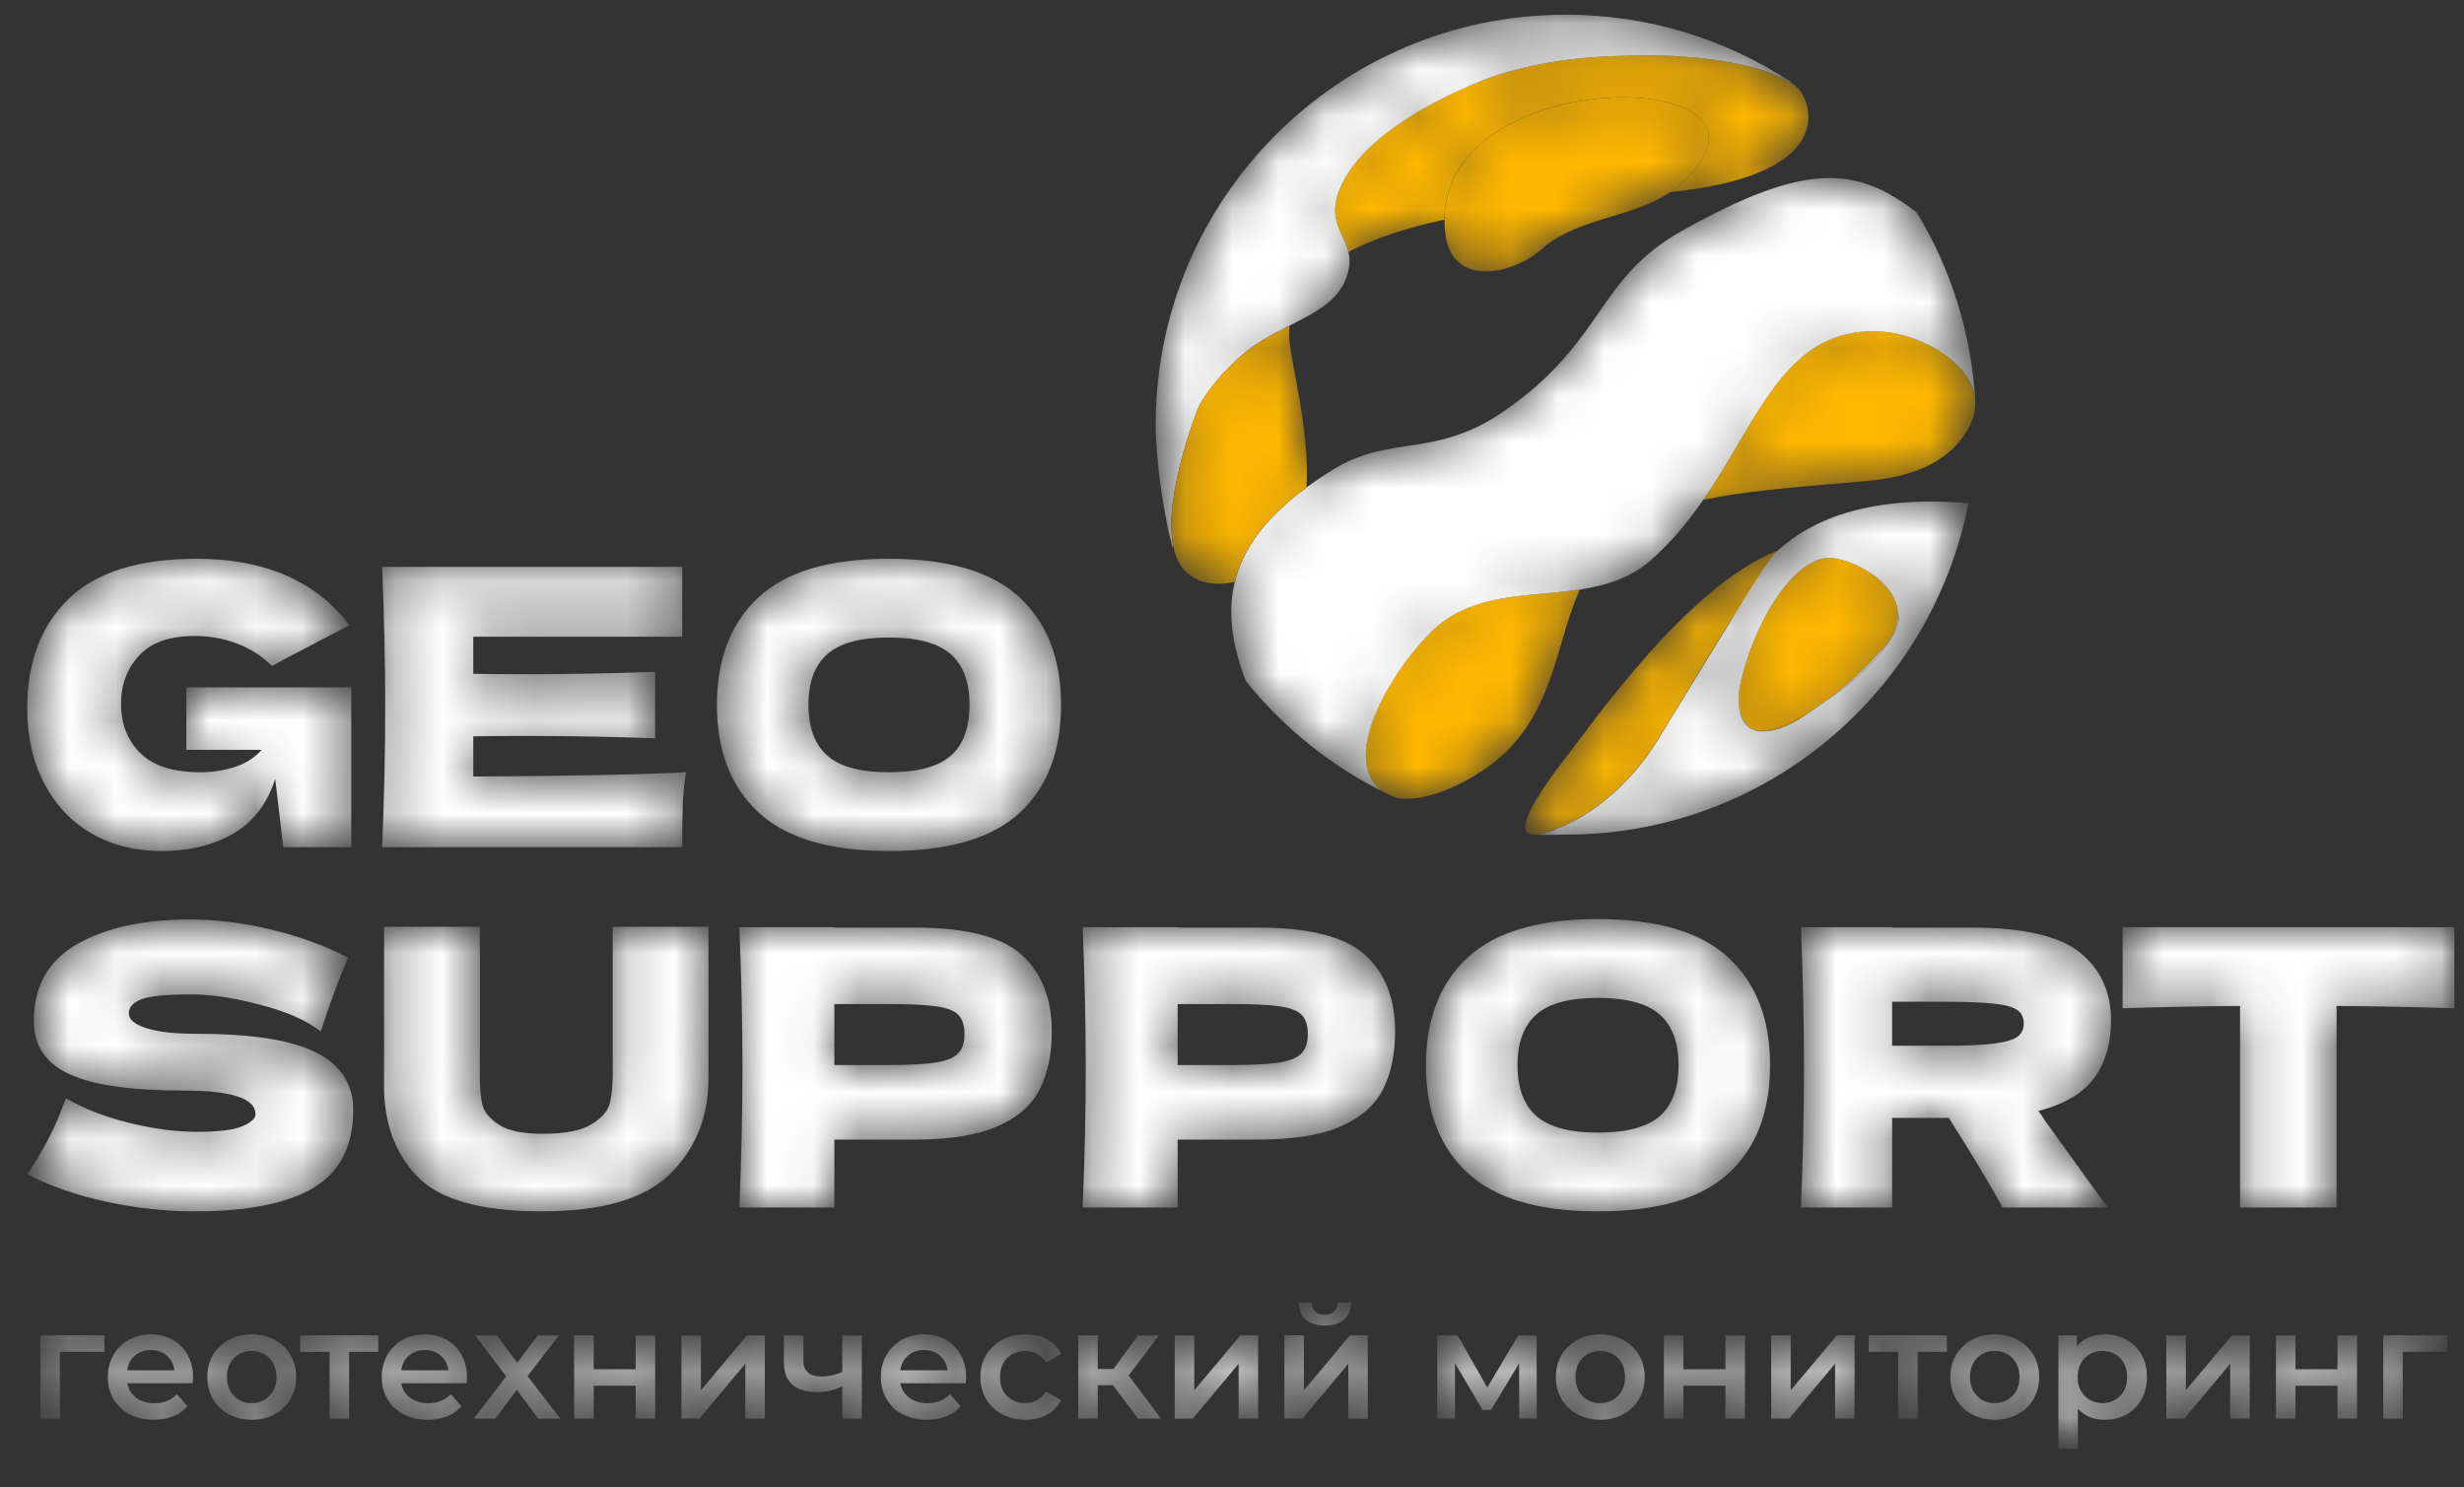
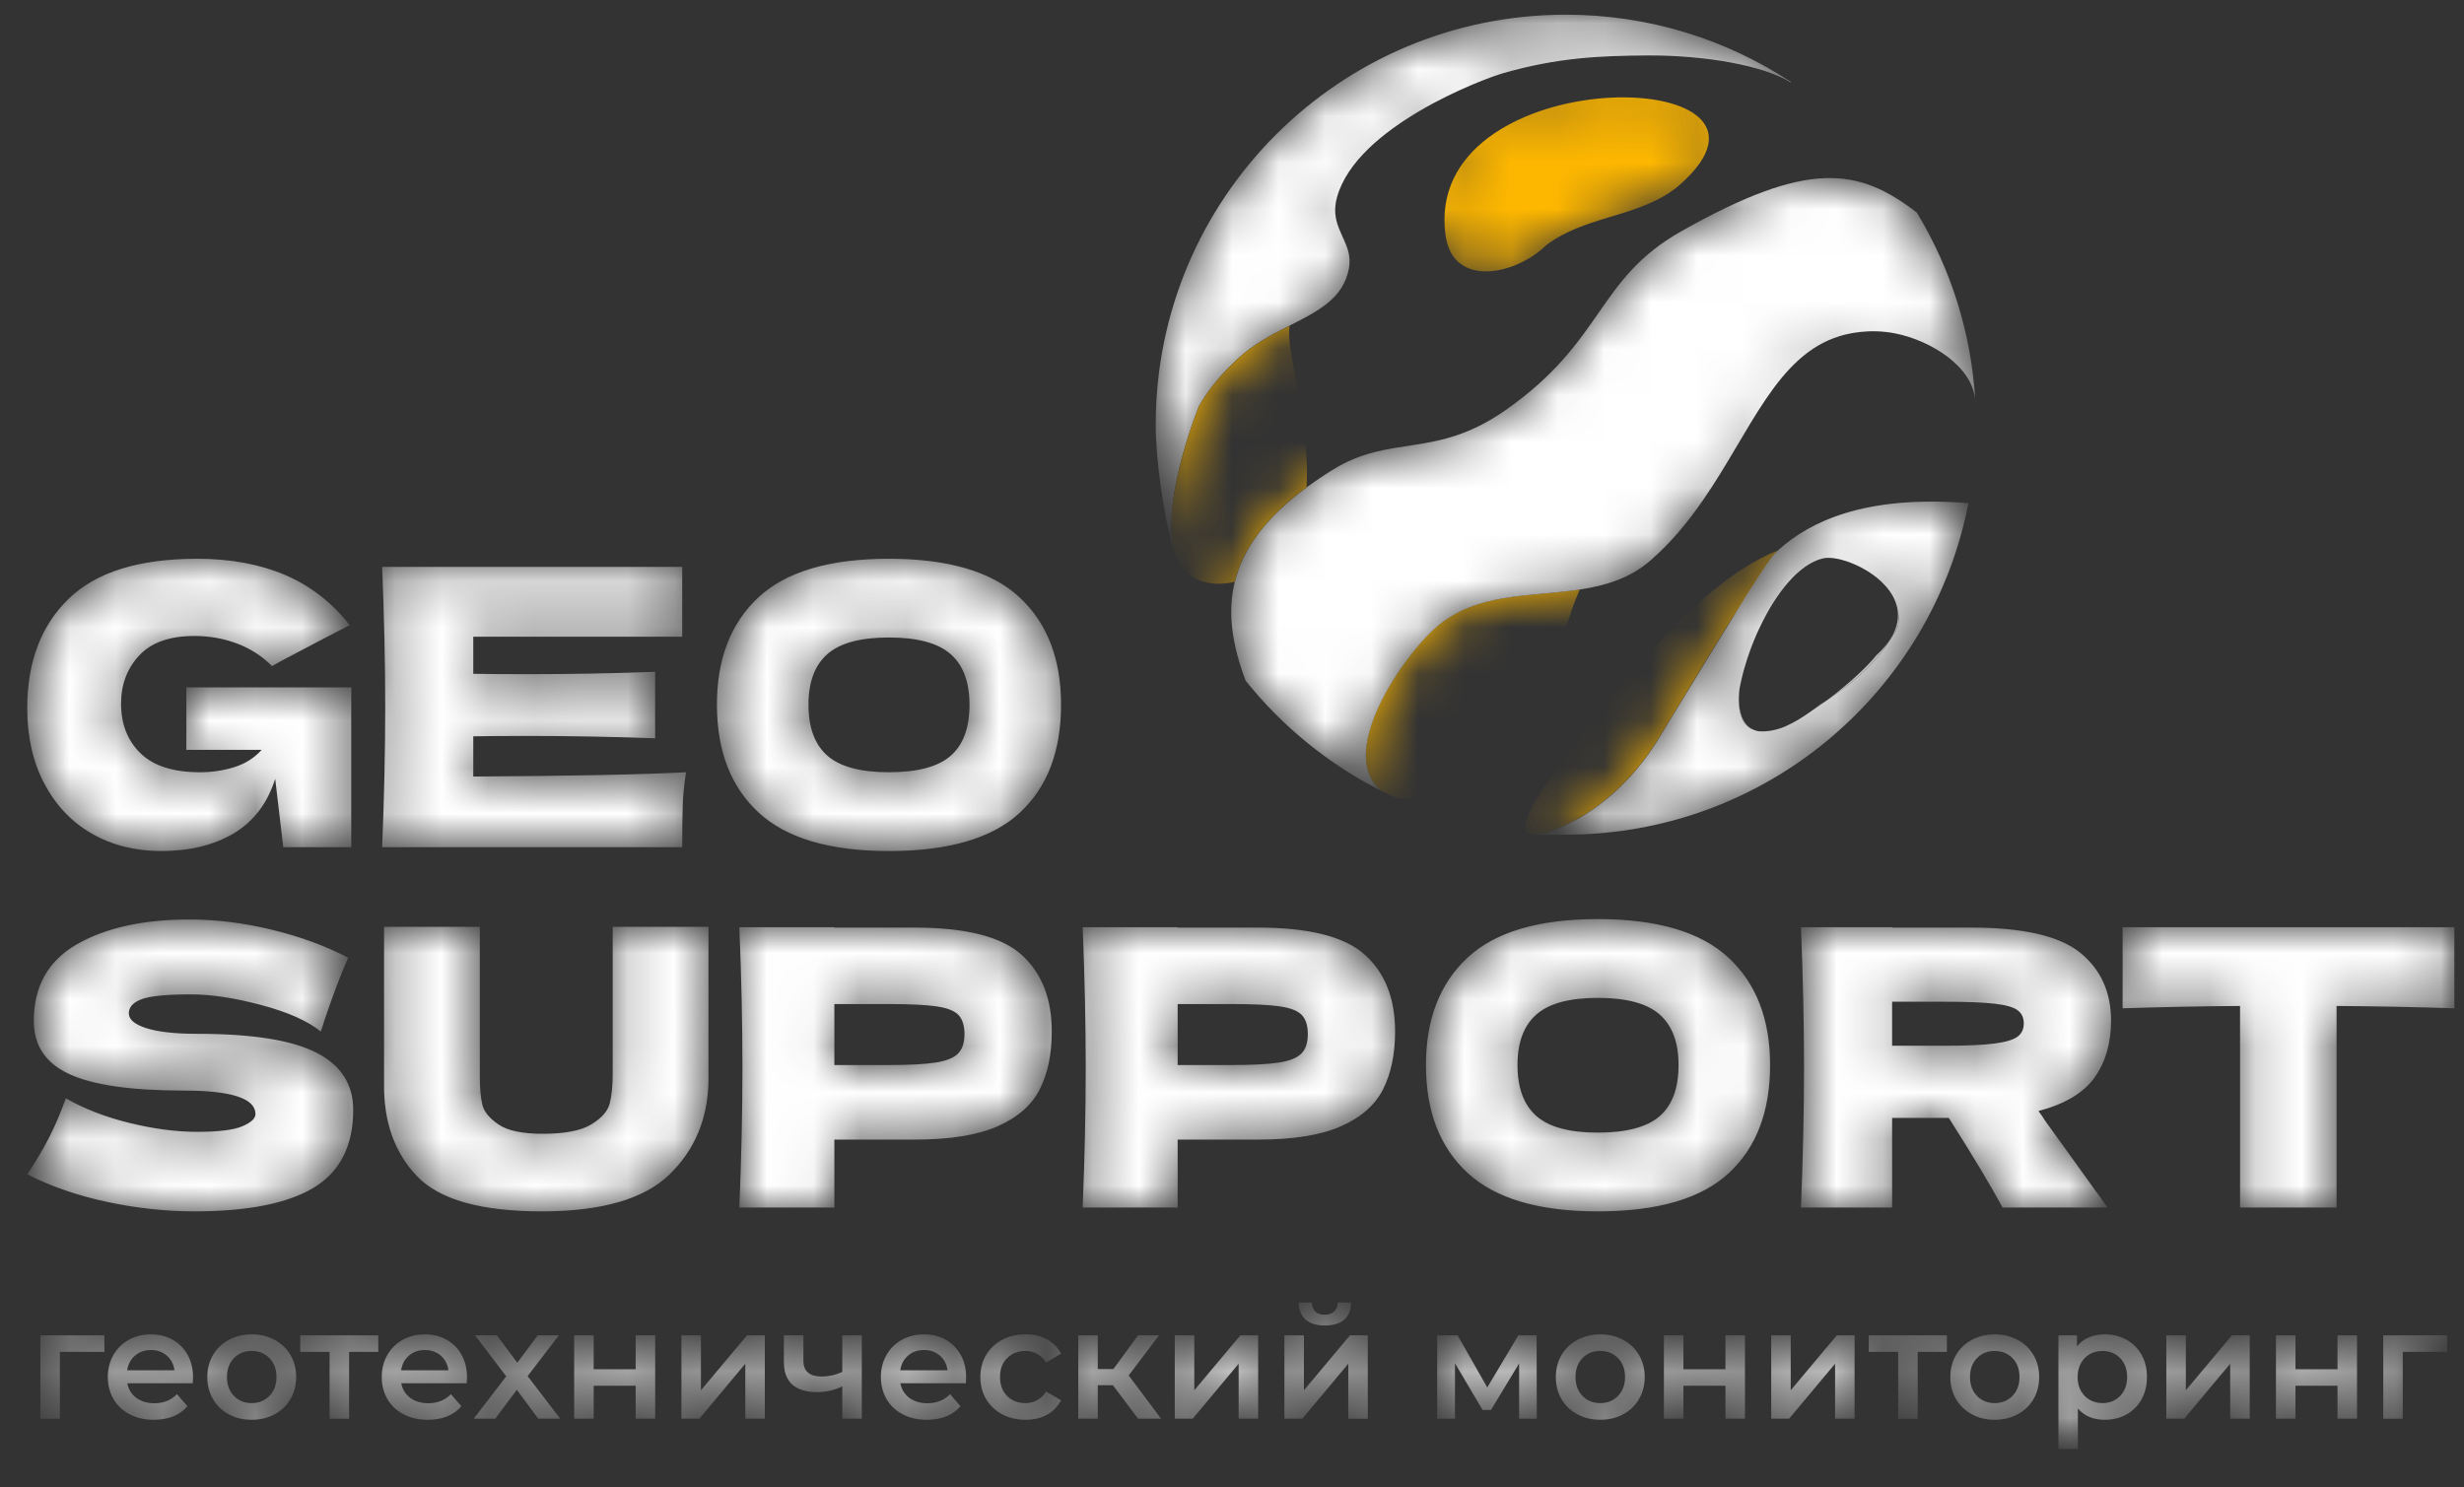
<svg xmlns="http://www.w3.org/2000/svg" width="53" height="32" viewBox="0 0 53 32" fill="none">
  <rect x="0" y="0" width="53" height="32" fill="#333333" stroke="none" />
  <mask id="mask0_96_9398" style="mask-type:alpha" maskUnits="userSpaceOnUse" x="0" y="0" width="53" height="32">
    <mask id="mask1_96_9398" style="mask-type:luminance" maskUnits="userSpaceOnUse" x="0" y="0" width="53" height="32">
      <path d="M0 0H53V31.326H0V0Z" fill="white" />
    </mask>
    <g mask="url(#mask1_96_9398)">
      <path d="M39.57 7.229C39.726 7.182 40.197 7.059 40.765 7.171C41.505 7.317 42.446 7.874 42.486 8.631C42.507 9.031 42.268 9.343 42.171 9.467C41.545 10.263 40.405 10.33 39.824 10.378C38.51 10.488 37.471 10.574 36.633 10.755C37.656 9.273 38.216 7.641 39.57 7.229ZM40.823 13.191C40.822 13.178 40.821 13.165 40.82 13.152L40.818 13.139V13.138C40.816 13.121 40.813 13.105 40.81 13.089C40.808 13.079 40.806 13.069 40.804 13.059C40.801 13.044 40.797 13.03 40.792 13.016C40.786 12.992 40.778 12.969 40.769 12.946C40.708 12.786 40.602 12.642 40.47 12.517C40.459 12.506 40.448 12.496 40.437 12.486C40.345 12.404 40.246 12.331 40.141 12.268C40.071 12.226 39.998 12.188 39.924 12.155C39.92 12.153 39.915 12.151 39.911 12.149C39.638 12.026 39.368 11.973 39.207 12.012C38.694 12.135 38.207 12.75 37.863 13.47C37.847 13.502 37.832 13.534 37.817 13.566C37.806 13.59 37.796 13.613 37.785 13.637C37.773 13.665 37.761 13.693 37.749 13.721C37.737 13.749 37.725 13.778 37.714 13.807C37.703 13.835 37.691 13.863 37.68 13.892C37.606 14.086 37.542 14.283 37.49 14.484C37.478 14.53 37.467 14.575 37.456 14.619C37.449 14.651 37.442 14.682 37.436 14.713C37.428 14.75 37.421 14.786 37.415 14.821C37.408 14.882 37.404 14.944 37.401 15.006C37.401 15.019 37.401 15.033 37.401 15.046C37.402 15.312 37.474 15.593 37.714 15.698C37.715 15.698 37.717 15.698 37.718 15.699C38.016 15.799 38.485 15.6 38.951 15.302C38.954 15.301 38.957 15.299 38.96 15.297C39.02 15.254 39.081 15.209 39.142 15.165C39.2 15.128 39.258 15.089 39.315 15.051C39.317 15.05 39.319 15.049 39.32 15.047C39.779 14.706 40.186 14.319 40.36 14.097C40.714 13.774 40.84 13.466 40.823 13.191Z" fill="#4C403E" />
      <path d="M40.724 13.66C40.348 14.273 39.881 14.671 39.32 15.047C39.779 14.707 40.186 14.32 40.36 14.098C40.714 13.774 40.84 13.466 40.823 13.191C40.823 13.179 40.821 13.166 40.82 13.153C40.819 13.148 40.819 13.144 40.818 13.14C40.835 13.208 40.842 13.281 40.837 13.358C40.837 13.471 40.799 13.546 40.724 13.66ZM39.912 12.149C39.916 12.151 39.92 12.152 39.924 12.155C39.92 12.153 39.916 12.151 39.911 12.15L39.912 12.149Z" fill="#4C403E" />
      <path d="M39.143 15.165C39.201 15.128 39.259 15.089 39.316 15.051C39.2 15.137 39.082 15.219 38.961 15.297C39.022 15.254 39.082 15.209 39.143 15.165Z" fill="#E05E10" />
      <path d="M35.426 1.193C36.687 1.185 37.962 1.416 38.518 1.774C38.63 1.847 38.714 1.925 38.761 2.007C39.028 2.472 39.249 3.787 35.925 4.134C36.008 4.078 36.086 4.017 36.16 3.95C38.945 1.441 31.077 1.268 31.069 4.725C30.296 4.893 29.576 5.117 29.004 5.422C28.912 5.048 28.609 4.769 28.761 4.235C29.188 2.722 31.872 1.706 32.333 1.574C33.508 1.238 34.404 1.2 35.426 1.193ZM38.949 15.302C38.597 15.551 38.236 15.762 37.821 15.73C37.785 15.724 37.75 15.713 37.716 15.699C38.014 15.8 38.483 15.6 38.949 15.302ZM37.515 14.384C37.505 14.417 37.496 14.451 37.488 14.484C37.496 14.451 37.505 14.418 37.515 14.384ZM37.56 12.81C37.456 12.979 37.299 13.234 37.114 13.535C37.112 13.537 37.109 13.537 37.107 13.539C37.257 13.295 37.407 13.052 37.559 12.81H37.56ZM37.413 14.821C37.406 14.882 37.402 14.944 37.4 15.006C37.4 14.942 37.406 14.879 37.413 14.821Z" fill="#4C403E" />
      <path d="M37.402 15.047C37.404 15.313 37.475 15.594 37.716 15.699C37.52 15.631 37.399 15.433 37.402 15.047Z" fill="#E05E10" />
      <path d="M37.115 13.536C36.706 14.202 36.297 14.869 35.891 15.537C36.407 14.684 36.803 14.036 37.109 13.54C37.111 13.538 37.113 13.538 37.115 13.536Z" fill="#4C403E" />
      <path d="M29.004 5.422C29.033 5.537 29.037 5.658 29.015 5.774C28.896 6.423 28.348 6.695 27.737 7.006C27.355 7.199 26.95 7.408 26.608 7.733C26.34 7.988 26.04 8.299 25.79 8.736C25.79 8.736 25.002 10.663 25.239 11.769L25.218 11.774C25.03 11.058 24.859 9.911 24.859 9.136C24.859 4.265 28.808 0.316 33.679 0.316C35.468 0.316 37.134 0.849 38.524 1.765L38.518 1.775C37.962 1.417 36.688 1.185 35.426 1.193C34.404 1.201 33.508 1.238 32.334 1.574C31.873 1.706 29.188 2.723 28.761 4.235C28.609 4.769 28.912 5.048 29.004 5.422Z" fill="#E05E10" />
      <path d="M33.256 5.278C32.614 5.909 31.247 6.215 31.092 5.054C31.077 4.945 31.07 4.835 31.07 4.725C31.079 1.268 38.947 1.441 36.161 3.95C36.088 4.017 36.009 4.078 35.927 4.133C35.128 4.674 34.053 4.669 33.256 5.278Z" fill="#E05E10" />
-       <path d="M33.98 12.682C33.483 13.802 33.435 15.157 32.392 16.178C31.871 16.689 30.709 17.343 29.988 17.148C29.899 17.107 29.81 17.064 29.722 17.02L29.721 17.02C28.745 16.275 30.062 14.243 30.852 13.525C31.721 12.736 32.902 12.846 33.98 12.682ZM33.62 16.376C33.599 16.403 33.579 16.429 33.559 16.455C33.356 16.719 32.607 17.727 32.859 17.918C32.875 17.929 32.894 17.938 32.915 17.945C32.958 17.949 32.998 17.952 33.036 17.955H33.036C33.373 17.933 33.96 17.604 34.007 17.576C35.021 16.966 35.545 16.1 35.711 15.827C35.763 15.742 35.818 15.652 35.873 15.56C35.877 15.552 35.883 15.544 35.888 15.536C36.405 14.683 36.8 14.034 37.106 13.539C37.286 13.246 38.108 12.042 38.232 11.845C36.292 12.614 34.283 15.522 33.62 16.376Z" fill="#4C403E" />
      <path d="M40.838 13.359C40.844 13.285 40.837 13.212 40.819 13.14V13.139C40.817 13.123 40.815 13.107 40.812 13.091C40.81 13.08 40.808 13.07 40.805 13.06C40.802 13.046 40.798 13.031 40.794 13.017C40.788 12.993 40.78 12.97 40.771 12.947C40.71 12.787 40.603 12.643 40.472 12.518C40.46 12.508 40.45 12.497 40.438 12.487C40.347 12.405 40.248 12.333 40.142 12.27C40.072 12.228 40 12.19 39.925 12.156C39.921 12.153 39.917 12.152 39.913 12.15L39.913 12.151C39.639 12.027 39.37 11.975 39.209 12.013C38.695 12.137 38.209 12.752 37.865 13.471C37.849 13.503 37.833 13.535 37.819 13.568C37.808 13.591 37.797 13.615 37.787 13.638C37.774 13.666 37.763 13.694 37.751 13.723C37.739 13.751 37.727 13.78 37.716 13.808C37.704 13.836 37.693 13.865 37.682 13.894C37.671 13.922 37.66 13.95 37.65 13.978C37.601 14.112 37.557 14.248 37.518 14.385C37.509 14.419 37.499 14.452 37.491 14.485C37.479 14.531 37.468 14.576 37.458 14.621C37.45 14.652 37.444 14.684 37.437 14.715C37.43 14.751 37.423 14.787 37.416 14.822C37.408 14.883 37.404 14.945 37.403 15.007C37.402 15.021 37.402 15.034 37.402 15.048C37.399 15.434 37.52 15.632 37.716 15.699C37.717 15.7 37.718 15.7 37.72 15.7C37.751 15.714 37.786 15.725 37.825 15.732C38.24 15.763 38.6 15.552 38.953 15.304C38.956 15.302 38.959 15.3 38.961 15.298C39.082 15.22 39.201 15.138 39.316 15.052C39.319 15.052 39.32 15.05 39.322 15.048C39.882 14.672 40.35 14.274 40.725 13.661C40.801 13.547 40.838 13.472 40.838 13.359ZM33.041 17.956C33.378 17.934 33.964 17.605 34.011 17.578C35.025 16.968 35.55 16.101 35.715 15.829C35.771 15.738 35.825 15.649 35.878 15.562C35.882 15.553 35.887 15.545 35.892 15.537C36.299 14.869 36.708 14.202 37.117 13.537C37.303 13.235 37.46 12.981 37.563 12.812C38.071 12.005 38.16 11.914 38.272 11.815C38.911 11.249 40.073 10.64 42.34 10.825C41.553 14.889 37.976 17.956 33.682 17.956C33.422 17.956 33.266 17.971 33.041 17.956ZM29.725 17.021C28.585 16.448 27.586 15.634 26.794 14.646C26.515 13.905 26.393 13.202 26.56 12.519C26.73 11.825 27.199 11.153 28.107 10.484C28.286 10.352 28.471 10.228 28.66 10.111C29.919 9.327 30.867 9.884 32.382 8.825C34.52 7.33 34.329 6.012 36.163 4.976C38.902 3.429 39.975 3.608 41.23 4.573C41.976 5.802 42.408 7.196 42.488 8.632C42.448 7.875 41.507 7.319 40.766 7.173C40.198 7.06 39.727 7.183 39.572 7.231C38.218 7.642 37.658 9.275 36.634 10.756C36.316 11.217 35.953 11.664 35.506 12.054C35.062 12.441 34.537 12.598 33.985 12.683C32.907 12.847 31.726 12.737 30.857 13.526C30.066 14.244 28.749 16.276 29.725 17.021Z" fill="#E05E10" />
-       <path d="M27.73 7.24C27.748 7.755 28.176 9.232 28.104 10.484C27.197 11.153 26.728 11.825 26.558 12.519C26.2 12.598 25.827 12.571 25.548 12.338C25.387 12.203 25.29 12.005 25.24 11.77C25.003 10.664 25.791 8.737 25.791 8.737C26.041 8.299 26.341 7.988 26.609 7.734C26.951 7.409 27.357 7.2 27.738 7.007C27.73 7.084 27.728 7.162 27.73 7.24" fill="#4C403E" />
      <path d="M4.008 14.787H7.555V18.226H6.093L5.919 16.755C5.753 17.282 5.456 17.672 5.03 17.927C4.603 18.181 4.083 18.309 3.468 18.309C2.909 18.309 2.412 18.184 1.977 17.935C1.542 17.686 1.202 17.328 0.956 16.863C0.709 16.398 0.586 15.855 0.586 15.235C0.586 14.244 0.882 13.46 1.475 12.884C2.067 12.308 2.989 12.021 4.241 12.021C4.955 12.021 5.585 12.137 6.131 12.369C6.676 12.602 7.14 12.962 7.522 13.449C7.273 13.577 6.785 13.831 6.06 14.213L5.852 14.33C5.636 14.114 5.384 13.952 5.096 13.844C4.808 13.736 4.504 13.682 4.183 13.682C3.651 13.682 3.255 13.822 2.995 14.101C2.735 14.381 2.604 14.726 2.604 15.136C2.604 15.579 2.744 15.936 3.024 16.207C3.304 16.479 3.731 16.614 4.307 16.614C4.556 16.614 4.799 16.578 5.034 16.506C5.269 16.434 5.467 16.31 5.628 16.132H4.008V14.787ZM10.18 16.706C12.284 16.694 13.81 16.664 14.757 16.614C14.718 16.846 14.694 17.081 14.686 17.316C14.678 17.557 14.674 17.86 14.674 18.226H8.22C8.264 17.151 8.286 16.146 8.286 15.21C8.286 14.274 8.264 13.269 8.22 12.195H14.674V13.698H10.18V14.496C10.446 14.501 10.839 14.504 11.36 14.504C12.24 14.504 13.151 14.488 14.092 14.454V15.883C13.151 15.85 12.24 15.833 11.36 15.833C10.839 15.833 10.446 15.836 10.18 15.841V16.706ZM20.447 16.261C20.718 16.026 20.854 15.659 20.854 15.16C20.854 14.673 20.718 14.31 20.447 14.072C20.176 13.834 19.733 13.715 19.118 13.715C18.509 13.715 18.068 13.834 17.797 14.072C17.526 14.31 17.39 14.673 17.39 15.16C17.39 15.653 17.526 16.019 17.797 16.257C18.068 16.495 18.509 16.614 19.118 16.614C19.733 16.614 20.176 16.497 20.447 16.261ZM16.319 17.482C15.721 16.931 15.421 16.157 15.421 15.16C15.421 14.175 15.719 13.405 16.314 12.851C16.91 12.297 17.844 12.021 19.118 12.021C20.397 12.021 21.334 12.297 21.93 12.851C22.525 13.405 22.823 14.175 22.823 15.16C22.823 16.163 22.526 16.938 21.934 17.486C21.341 18.035 20.403 18.309 19.118 18.309C17.85 18.309 16.917 18.033 16.319 17.482ZM1.055 24.475C1.18 24.231 1.3 23.949 1.417 23.628C1.81 23.855 2.267 24.032 2.787 24.159C3.308 24.287 3.792 24.35 4.241 24.35C4.7 24.35 5.024 24.31 5.213 24.23C5.401 24.15 5.495 24.062 5.495 23.968C5.495 23.631 4.98 23.462 3.95 23.462C2.82 23.462 2.001 23.344 1.491 23.108C0.982 22.873 0.727 22.492 0.727 21.966C0.727 21.219 1.037 20.668 1.657 20.313C2.278 19.959 3.083 19.782 4.075 19.782C4.651 19.782 5.242 19.855 5.848 20.002C6.455 20.149 7.001 20.349 7.489 20.604C7.328 20.97 7.159 21.415 6.982 21.941C6.949 22.052 6.921 22.135 6.899 22.191C6.617 21.963 6.19 21.774 5.62 21.622C5.049 21.469 4.545 21.393 4.108 21.393C3.582 21.393 3.227 21.428 3.045 21.497C2.862 21.566 2.771 21.667 2.771 21.8C2.771 21.933 2.896 22.04 3.149 22.12C3.401 22.2 3.765 22.241 4.241 22.241C5.415 22.241 6.268 22.375 6.799 22.643C7.331 22.912 7.597 23.323 7.597 23.877C7.597 24.652 7.314 25.21 6.749 25.551C6.185 25.891 5.329 26.061 4.183 26.061C3.568 26.061 2.942 25.994 2.306 25.858C1.668 25.722 1.095 25.524 0.586 25.264C0.774 24.982 0.931 24.719 1.055 24.475ZM13.179 19.939H15.239V23.245C15.228 24.059 14.949 24.732 14.404 25.264C13.858 25.796 12.941 26.061 11.65 26.061C10.343 26.061 9.449 25.808 8.967 25.301C8.485 24.795 8.25 24.129 8.261 23.304V19.94H10.321V23.171C10.321 23.415 10.339 23.613 10.375 23.765C10.411 23.917 10.527 24.059 10.724 24.192C10.921 24.326 11.238 24.392 11.675 24.392C12.151 24.392 12.5 24.324 12.722 24.188C12.943 24.053 13.075 23.902 13.116 23.736C13.158 23.57 13.179 23.356 13.179 23.096V19.939ZM19.093 22.913C19.553 22.913 19.897 22.895 20.127 22.859C20.357 22.823 20.518 22.758 20.609 22.664C20.7 22.57 20.746 22.432 20.746 22.249C20.746 22.066 20.703 21.929 20.617 21.837C20.531 21.746 20.374 21.684 20.144 21.651C19.914 21.617 19.564 21.601 19.093 21.601H17.947V22.913H19.093ZM19.674 19.956C20.776 19.956 21.543 20.151 21.975 20.542C22.407 20.932 22.623 21.482 22.623 22.191C22.623 22.678 22.537 23.092 22.366 23.432C22.194 23.773 21.892 24.039 21.46 24.23C21.029 24.421 20.433 24.517 19.674 24.517H17.947V25.978H15.903C15.948 24.904 15.97 23.899 15.97 22.963C15.97 22.027 15.948 21.022 15.903 19.948H17.947V19.956H19.674ZM26.478 22.913C26.937 22.913 27.282 22.895 27.512 22.859C27.741 22.823 27.902 22.758 27.994 22.664C28.085 22.57 28.131 22.432 28.131 22.249C28.131 22.066 28.088 21.929 28.002 21.837C27.916 21.746 27.758 21.684 27.528 21.651C27.298 21.617 26.948 21.601 26.478 21.601H25.331V22.913H26.478ZM27.059 19.956C28.161 19.956 28.928 20.151 29.36 20.542C29.792 20.932 30.008 21.482 30.008 22.191C30.008 22.678 29.922 23.092 29.75 23.432C29.579 23.773 29.277 24.039 28.845 24.23C28.413 24.421 27.818 24.517 27.059 24.517H25.331V25.978H23.288C23.332 24.904 23.354 23.899 23.354 22.963C23.354 22.027 23.332 21.022 23.288 19.948H25.331V19.956H27.059ZM35.698 24.014C35.969 23.779 36.105 23.412 36.105 22.913C36.105 22.426 35.969 22.063 35.698 21.825C35.426 21.587 34.983 21.468 34.369 21.468C33.76 21.468 33.319 21.587 33.048 21.825C32.777 22.063 32.641 22.426 32.641 22.913C32.641 23.406 32.777 23.772 33.048 24.01C33.319 24.248 33.76 24.367 34.369 24.367C34.983 24.367 35.426 24.249 35.698 24.014M31.569 25.235C30.971 24.684 30.672 23.91 30.672 22.913C30.672 21.928 30.97 21.158 31.565 20.604C32.16 20.05 33.095 19.773 34.369 19.773C35.648 19.773 36.585 20.05 37.181 20.604C37.776 21.158 38.074 21.928 38.074 22.913C38.074 23.916 37.777 24.691 37.185 25.239C36.592 25.787 35.653 26.061 34.369 26.061C33.101 26.061 32.167 25.786 31.569 25.235ZM40.699 21.551V22.498H41.82C42.29 22.498 42.646 22.483 42.887 22.452C43.128 22.422 43.296 22.373 43.39 22.307C43.484 22.241 43.531 22.144 43.531 22.016C43.531 21.895 43.487 21.8 43.398 21.734C43.309 21.667 43.143 21.62 42.9 21.593C42.656 21.565 42.296 21.551 41.82 21.551H40.699ZM45.055 23.179C44.82 23.511 44.417 23.752 43.847 23.902C43.913 23.99 43.96 24.059 43.988 24.109L45.334 25.978H43.074C42.83 25.524 42.446 24.882 41.919 24.051H40.699V25.978H38.738C38.782 24.904 38.804 23.899 38.804 22.963C38.804 22.027 38.782 21.022 38.738 19.948H40.699V19.956H42.401C43.52 19.956 44.301 20.136 44.744 20.496C45.187 20.856 45.408 21.343 45.408 21.958C45.408 22.44 45.291 22.847 45.055 23.179ZM52.793 21.692C51.949 21.665 51.104 21.648 50.259 21.642V25.978H48.183V21.642C47.357 21.648 46.516 21.665 45.657 21.692V19.948H52.793V21.692ZM2.245 29.084H1.288V30.522H0.868V28.728H2.245L2.245 29.084ZM2.905 29.163C2.812 29.242 2.756 29.348 2.735 29.48H3.753C3.735 29.35 3.68 29.245 3.589 29.164C3.497 29.084 3.383 29.044 3.246 29.044C3.112 29.044 2.998 29.083 2.905 29.163ZM4.146 29.759H2.739C2.763 29.891 2.828 29.996 2.932 30.073C3.036 30.15 3.166 30.189 3.32 30.189C3.517 30.189 3.679 30.124 3.807 29.994L4.032 30.253C3.952 30.349 3.85 30.422 3.727 30.471C3.603 30.52 3.464 30.545 3.31 30.545C3.113 30.545 2.939 30.506 2.789 30.427C2.639 30.349 2.523 30.24 2.442 30.1C2.36 29.96 2.319 29.802 2.319 29.625C2.319 29.45 2.359 29.293 2.438 29.153C2.516 29.015 2.63 28.901 2.769 28.825C2.91 28.747 3.069 28.707 3.246 28.707C3.421 28.707 3.577 28.746 3.715 28.823C3.852 28.901 3.96 29.009 4.037 29.149C4.114 29.289 4.153 29.451 4.153 29.635C4.153 29.664 4.151 29.705 4.146 29.759M5.796 30.031C5.897 29.928 5.947 29.793 5.947 29.625C5.947 29.457 5.896 29.321 5.796 29.218C5.695 29.115 5.567 29.064 5.413 29.064C5.258 29.064 5.131 29.115 5.032 29.218C4.932 29.321 4.882 29.457 4.882 29.625C4.882 29.793 4.932 29.928 5.032 30.031C5.131 30.134 5.258 30.186 5.413 30.186C5.567 30.186 5.695 30.134 5.796 30.031ZM4.922 30.427C4.777 30.349 4.663 30.24 4.581 30.1C4.5 29.96 4.459 29.802 4.459 29.625C4.459 29.448 4.5 29.29 4.581 29.151C4.663 29.012 4.777 28.903 4.922 28.825C5.068 28.747 5.231 28.707 5.413 28.707C5.596 28.707 5.761 28.747 5.907 28.825C6.052 28.903 6.166 29.012 6.248 29.151C6.329 29.29 6.37 29.448 6.37 29.625C6.37 29.802 6.329 29.96 6.248 30.1C6.166 30.24 6.052 30.349 5.907 30.427C5.761 30.506 5.596 30.545 5.413 30.545C5.231 30.545 5.068 30.506 4.922 30.427ZM8.137 29.084H7.509V30.522H7.089V29.084H6.458V28.728H8.137V29.084ZM8.797 29.163C8.704 29.242 8.648 29.348 8.628 29.48H9.646C9.628 29.35 9.573 29.245 9.481 29.164C9.389 29.084 9.275 29.044 9.138 29.044C9.004 29.044 8.89 29.083 8.797 29.163ZM10.039 29.759H8.631C8.656 29.891 8.72 29.996 8.824 30.073C8.928 30.15 9.058 30.189 9.212 30.189C9.409 30.189 9.572 30.124 9.699 29.994L9.924 30.253C9.844 30.349 9.742 30.422 9.619 30.471C9.495 30.52 9.357 30.545 9.202 30.545C9.005 30.545 8.831 30.506 8.681 30.427C8.531 30.349 8.415 30.24 8.334 30.1C8.252 29.96 8.211 29.802 8.211 29.625C8.211 29.45 8.251 29.293 8.33 29.153C8.408 29.015 8.522 28.901 8.661 28.825C8.802 28.747 8.961 28.707 9.138 28.707C9.313 28.707 9.469 28.746 9.607 28.823C9.745 28.901 9.852 29.009 9.929 29.149C10.007 29.289 10.045 29.451 10.045 29.635C10.045 29.664 10.043 29.705 10.039 29.759M11.577 30.521L11.117 29.9L10.653 30.521H10.19L10.888 29.611L10.22 28.728H10.687L11.127 29.316L11.567 28.728H12.021L11.349 29.605L12.051 30.521H11.577ZM12.35 28.728H12.77V29.457H13.673V28.728H14.093V30.521H13.673V29.813H12.77V30.521H12.35V28.728ZM14.657 28.728H15.077V29.91L16.068 28.728H16.451V30.521H16.031V29.339L15.044 30.521H14.657L14.657 28.728ZM18.537 28.728V30.521H18.117V29.826C17.949 29.908 17.764 29.951 17.577 29.95C17.346 29.95 17.169 29.897 17.046 29.791C16.923 29.684 16.861 29.521 16.861 29.302V28.728H17.281V29.275C17.281 29.389 17.315 29.475 17.382 29.53C17.449 29.587 17.544 29.614 17.667 29.614C17.824 29.614 17.974 29.581 18.117 29.514V28.728H18.537ZM19.533 29.163C19.44 29.242 19.384 29.348 19.364 29.48H20.382C20.364 29.35 20.309 29.245 20.217 29.164C20.125 29.084 20.011 29.044 19.874 29.044C19.74 29.044 19.626 29.083 19.533 29.163ZM20.775 29.759H19.367C19.392 29.891 19.456 29.996 19.56 30.073C19.664 30.15 19.794 30.189 19.948 30.189C20.145 30.189 20.308 30.124 20.435 29.994L20.66 30.253C20.58 30.349 20.478 30.422 20.355 30.471C20.231 30.52 20.093 30.545 19.938 30.545C19.741 30.545 19.567 30.506 19.417 30.427C19.267 30.349 19.151 30.24 19.07 30.1C18.988 29.96 18.947 29.802 18.947 29.625C18.947 29.45 18.987 29.293 19.067 29.153C19.144 29.015 19.259 28.901 19.397 28.825C19.538 28.747 19.697 28.707 19.874 28.707C20.049 28.707 20.205 28.746 20.343 28.823C20.481 28.901 20.588 29.009 20.665 29.149C20.743 29.289 20.781 29.451 20.781 29.635C20.781 29.664 20.779 29.705 20.775 29.759M21.557 30.427C21.41 30.349 21.294 30.24 21.211 30.1C21.128 29.96 21.087 29.802 21.087 29.625C21.087 29.448 21.128 29.29 21.211 29.151C21.294 29.012 21.409 28.903 21.555 28.825C21.702 28.747 21.87 28.707 22.058 28.707C22.235 28.707 22.39 28.743 22.523 28.815C22.656 28.887 22.756 28.99 22.824 29.124L22.501 29.312C22.45 29.229 22.385 29.167 22.308 29.126C22.231 29.084 22.146 29.064 22.054 29.064C21.898 29.064 21.768 29.115 21.665 29.216C21.562 29.318 21.51 29.454 21.51 29.625C21.51 29.795 21.561 29.931 21.663 30.033C21.765 30.135 21.895 30.186 22.054 30.186C22.146 30.186 22.231 30.165 22.308 30.123C22.385 30.082 22.45 30.02 22.501 29.937L22.824 30.125C22.756 30.257 22.65 30.366 22.52 30.436C22.386 30.509 22.232 30.545 22.058 30.545C21.872 30.545 21.705 30.506 21.557 30.427M23.939 29.802H23.613V30.521H23.193V28.728H23.613V29.453H23.949L24.48 28.728H24.93L24.278 29.591L24.974 30.521H24.48L23.939 29.802ZM25.269 28.728H25.689V29.91L26.68 28.728H27.063V30.521H26.643V29.339L25.656 30.521H25.269V28.728ZM28.083 28.39C27.987 28.306 27.939 28.183 27.936 28.022H28.215C28.217 28.103 28.243 28.167 28.291 28.214C28.339 28.261 28.407 28.284 28.494 28.284C28.579 28.284 28.647 28.261 28.697 28.214C28.748 28.167 28.774 28.103 28.776 28.022H29.062C29.059 28.183 29.01 28.306 28.914 28.39C28.818 28.474 28.679 28.516 28.497 28.516C28.316 28.516 28.178 28.474 28.083 28.39ZM27.627 28.728H28.047V29.91L29.038 28.728H29.421V30.522H29.001V29.339L28.014 30.521H27.627L27.627 28.728ZM32.676 30.521V29.332L32.072 30.333H31.89L31.296 29.329V30.521H30.913V28.728H31.353L31.991 29.85L32.659 28.728H33.052L33.056 30.522L32.676 30.521ZM34.803 30.031C34.903 29.928 34.954 29.793 34.954 29.625C34.954 29.457 34.903 29.321 34.803 29.218C34.702 29.115 34.574 29.064 34.42 29.064C34.265 29.064 34.138 29.115 34.038 29.218C33.939 29.321 33.889 29.457 33.889 29.625C33.889 29.793 33.939 29.928 34.038 30.031C34.138 30.134 34.265 30.186 34.42 30.186C34.574 30.186 34.702 30.134 34.803 30.031ZM33.929 30.427C33.784 30.349 33.67 30.24 33.588 30.1C33.506 29.96 33.466 29.802 33.466 29.625C33.466 29.448 33.506 29.29 33.588 29.151C33.67 29.012 33.784 28.903 33.929 28.825C34.075 28.747 34.238 28.707 34.42 28.707C34.603 28.707 34.768 28.747 34.913 28.825C35.059 28.903 35.173 29.012 35.254 29.151C35.336 29.29 35.377 29.448 35.377 29.625C35.377 29.802 35.336 29.96 35.254 30.1C35.173 30.24 35.059 30.349 34.913 30.427C34.768 30.506 34.603 30.545 34.42 30.545C34.238 30.545 34.075 30.506 33.929 30.427ZM35.79 28.728H36.21V29.457H37.114V28.728H37.534V30.521H37.114V29.813H36.21V30.521H35.79V28.728ZM38.098 28.728H38.518V29.91L39.509 28.728H39.892V30.521H39.472V29.339L38.484 30.521H38.098V28.728ZM41.877 29.084H41.249V30.522H40.829V29.084H40.197V28.728H41.877L41.877 29.084ZM43.288 30.031C43.389 29.928 43.439 29.793 43.439 29.625C43.439 29.457 43.389 29.321 43.288 29.218C43.187 29.115 43.06 29.064 42.905 29.064C42.751 29.064 42.623 29.115 42.524 29.218C42.424 29.321 42.374 29.457 42.374 29.625C42.374 29.793 42.424 29.928 42.524 30.031C42.623 30.134 42.751 30.186 42.905 30.186C43.06 30.186 43.187 30.134 43.288 30.031ZM42.415 30.427C42.269 30.349 42.155 30.24 42.074 30.1C41.992 29.96 41.951 29.802 41.951 29.625C41.951 29.448 41.992 29.29 42.074 29.151C42.155 29.012 42.269 28.903 42.415 28.825C42.56 28.747 42.724 28.707 42.905 28.707C43.089 28.707 43.253 28.747 43.399 28.825C43.545 28.903 43.658 29.012 43.74 29.151C43.822 29.29 43.862 29.448 43.862 29.625C43.862 29.802 43.822 29.96 43.74 30.1C43.658 30.24 43.545 30.349 43.399 30.427C43.253 30.506 43.089 30.545 42.905 30.545C42.724 30.545 42.56 30.506 42.415 30.427ZM45.604 30.031C45.704 29.928 45.754 29.793 45.754 29.625C45.754 29.457 45.704 29.321 45.604 29.218C45.505 29.115 45.377 29.064 45.223 29.064C45.122 29.064 45.032 29.087 44.951 29.132C44.87 29.178 44.806 29.244 44.759 29.329C44.712 29.414 44.689 29.513 44.689 29.625C44.689 29.737 44.712 29.835 44.759 29.92C44.806 30.005 44.87 30.071 44.951 30.117C45.032 30.163 45.122 30.186 45.223 30.186C45.377 30.186 45.505 30.134 45.604 30.031ZM45.739 28.822C45.876 28.898 45.984 29.006 46.063 29.144C46.141 29.283 46.18 29.443 46.18 29.625C46.18 29.806 46.141 29.967 46.063 30.107C45.984 30.247 45.876 30.355 45.739 30.431C45.601 30.507 45.445 30.545 45.27 30.545C45.028 30.545 44.837 30.464 44.695 30.303V31.173H44.276V28.728H44.675V28.963C44.744 28.878 44.832 28.813 44.932 28.771C45.034 28.729 45.147 28.707 45.27 28.707C45.445 28.707 45.601 28.746 45.739 28.822ZM46.597 28.728H47.017V29.91L48.008 28.728H48.391V30.521H47.971V29.339L46.983 30.521H46.597V28.728ZM48.955 28.728H49.375V29.457H50.279V28.728H50.699V30.521H50.279V29.813H49.375V30.521H48.955L48.955 28.728ZM52.64 29.084H51.683V30.522H51.263V28.728H52.64V29.084Z" fill="#4C403E" />
    </g>
  </mask>
  <g mask="url(#mask0_96_9398)">
    <mask id="mask2_96_9398" style="mask-type:luminance" maskUnits="userSpaceOnUse" x="0" y="0" width="53" height="32">
      <path d="M0 0H53V31.326H0V0Z" fill="white" />
    </mask>
    <g mask="url(#mask2_96_9398)">
-       <path d="M39.57 7.229C39.726 7.182 40.197 7.059 40.765 7.171C41.505 7.317 42.446 7.874 42.486 8.631C42.507 9.031 42.268 9.343 42.171 9.467C41.545 10.263 40.405 10.33 39.824 10.378C38.51 10.488 37.471 10.574 36.633 10.755C37.656 9.273 38.216 7.641 39.57 7.229ZM40.823 13.191C40.822 13.178 40.821 13.165 40.82 13.152L40.818 13.139V13.138C40.816 13.121 40.813 13.105 40.81 13.089C40.808 13.079 40.806 13.069 40.804 13.059C40.801 13.044 40.797 13.03 40.792 13.016C40.786 12.992 40.778 12.969 40.769 12.946C40.708 12.786 40.602 12.642 40.47 12.517C40.459 12.506 40.448 12.496 40.437 12.486C40.345 12.404 40.246 12.331 40.141 12.268C40.071 12.226 39.998 12.188 39.924 12.155C39.92 12.153 39.915 12.151 39.911 12.149C39.638 12.026 39.368 11.973 39.207 12.012C38.694 12.135 38.207 12.75 37.863 13.47C37.847 13.502 37.832 13.534 37.817 13.566C37.806 13.59 37.796 13.613 37.785 13.637C37.773 13.665 37.761 13.693 37.749 13.721C37.737 13.749 37.725 13.778 37.714 13.807C37.703 13.835 37.691 13.863 37.68 13.892C37.606 14.086 37.542 14.283 37.49 14.484C37.478 14.53 37.467 14.575 37.456 14.619C37.449 14.651 37.442 14.682 37.436 14.713C37.428 14.75 37.421 14.786 37.415 14.821C37.408 14.882 37.404 14.944 37.401 15.006C37.401 15.019 37.401 15.033 37.401 15.046C37.402 15.312 37.474 15.593 37.714 15.698C37.715 15.698 37.717 15.698 37.718 15.699C38.016 15.799 38.485 15.6 38.951 15.302C38.954 15.301 38.957 15.299 38.96 15.297C39.02 15.254 39.081 15.209 39.142 15.165C39.2 15.128 39.258 15.089 39.315 15.051C39.317 15.05 39.319 15.049 39.32 15.047C39.779 14.706 40.186 14.319 40.36 14.097C40.714 13.774 40.84 13.466 40.823 13.191Z" fill="#FFB800" />
      <path d="M40.724 13.66C40.348 14.273 39.881 14.671 39.32 15.047C39.779 14.707 40.186 14.32 40.36 14.098C40.714 13.774 40.84 13.466 40.823 13.191C40.823 13.179 40.821 13.166 40.82 13.153C40.819 13.148 40.819 13.144 40.818 13.14C40.835 13.208 40.842 13.281 40.837 13.358C40.837 13.471 40.799 13.546 40.724 13.66ZM39.912 12.149C39.916 12.151 39.92 12.152 39.924 12.155C39.92 12.153 39.916 12.151 39.911 12.15L39.912 12.149Z" fill="white" />
      <path d="M39.143 15.165C39.201 15.128 39.259 15.089 39.316 15.051C39.2 15.137 39.082 15.219 38.961 15.297C39.022 15.254 39.082 15.209 39.143 15.165Z" fill="white" />
-       <path d="M35.426 1.193C36.687 1.185 37.962 1.416 38.518 1.774C38.63 1.847 38.714 1.925 38.761 2.007C39.028 2.472 39.249 3.787 35.925 4.134C36.008 4.078 36.086 4.017 36.16 3.95C38.945 1.441 31.077 1.268 31.069 4.725C30.296 4.893 29.576 5.117 29.004 5.422C28.912 5.048 28.609 4.769 28.761 4.235C29.188 2.722 31.872 1.706 32.333 1.574C33.508 1.238 34.404 1.2 35.426 1.193ZM38.949 15.302C38.597 15.551 38.236 15.762 37.821 15.73C37.785 15.724 37.75 15.713 37.716 15.699C38.014 15.8 38.483 15.6 38.949 15.302ZM37.515 14.384C37.505 14.417 37.496 14.451 37.488 14.484C37.496 14.451 37.505 14.418 37.515 14.384ZM37.56 12.81C37.456 12.979 37.299 13.234 37.114 13.535C37.112 13.537 37.109 13.537 37.107 13.539C37.257 13.295 37.407 13.052 37.559 12.81H37.56ZM37.413 14.821C37.406 14.882 37.402 14.944 37.4 15.006C37.4 14.942 37.406 14.879 37.413 14.821Z" fill="#FFB800" />
      <path d="M37.402 15.047C37.404 15.313 37.475 15.594 37.716 15.699C37.52 15.631 37.399 15.433 37.402 15.047Z" fill="white" />
      <path d="M37.115 13.536C36.706 14.202 36.297 14.869 35.891 15.537C36.407 14.684 36.803 14.036 37.109 13.54C37.111 13.538 37.113 13.538 37.115 13.536Z" fill="white" />
      <path d="M29.004 5.422C29.033 5.537 29.037 5.658 29.015 5.774C28.896 6.423 28.348 6.695 27.737 7.006C27.355 7.199 26.95 7.408 26.608 7.733C26.34 7.988 26.04 8.299 25.79 8.736C25.79 8.736 25.002 10.663 25.239 11.769L25.218 11.774C25.03 11.058 24.859 9.911 24.859 9.136C24.859 4.265 28.808 0.316 33.679 0.316C35.468 0.316 37.134 0.849 38.524 1.765L38.518 1.775C37.962 1.417 36.688 1.185 35.426 1.193C34.404 1.201 33.508 1.238 32.334 1.574C31.873 1.706 29.188 2.723 28.761 4.235C28.609 4.769 28.912 5.048 29.004 5.422Z" fill="white" />
      <path d="M33.256 5.278C32.614 5.909 31.247 6.215 31.092 5.054C31.077 4.945 31.07 4.835 31.07 4.725C31.079 1.268 38.947 1.441 36.161 3.95C36.088 4.017 36.009 4.078 35.927 4.133C35.128 4.674 34.053 4.669 33.256 5.278Z" fill="#FFB800" />
      <path d="M33.98 12.682C33.483 13.802 33.435 15.157 32.392 16.178C31.871 16.689 30.709 17.343 29.988 17.148C29.899 17.107 29.81 17.064 29.722 17.02L29.721 17.02C28.745 16.275 30.062 14.243 30.852 13.525C31.721 12.736 32.902 12.846 33.98 12.682ZM33.62 16.376C33.599 16.403 33.579 16.429 33.559 16.455C33.356 16.719 32.607 17.727 32.859 17.918C32.875 17.929 32.894 17.938 32.915 17.945C32.958 17.949 32.998 17.952 33.036 17.955H33.036C33.373 17.933 33.96 17.604 34.007 17.576C35.021 16.966 35.545 16.1 35.711 15.827C35.763 15.742 35.818 15.652 35.873 15.56C35.877 15.552 35.883 15.544 35.888 15.536C36.405 14.683 36.8 14.034 37.106 13.539C37.286 13.246 38.108 12.042 38.232 11.845C36.292 12.614 34.283 15.522 33.62 16.376Z" fill="#FFB800" />
      <path d="M40.838 13.359C40.844 13.285 40.837 13.212 40.819 13.14V13.139C40.817 13.123 40.815 13.107 40.812 13.091C40.81 13.08 40.808 13.07 40.805 13.06C40.802 13.046 40.798 13.031 40.794 13.017C40.788 12.993 40.78 12.97 40.771 12.947C40.71 12.787 40.603 12.643 40.472 12.518C40.46 12.508 40.45 12.497 40.438 12.487C40.347 12.405 40.248 12.333 40.142 12.27C40.072 12.228 40 12.19 39.925 12.156C39.921 12.153 39.917 12.152 39.913 12.15L39.913 12.151C39.639 12.027 39.37 11.975 39.209 12.013C38.695 12.137 38.209 12.752 37.865 13.471C37.849 13.503 37.833 13.535 37.819 13.568C37.808 13.591 37.797 13.615 37.787 13.638C37.774 13.666 37.763 13.694 37.751 13.723C37.739 13.751 37.727 13.78 37.716 13.808C37.704 13.836 37.693 13.865 37.682 13.894C37.671 13.922 37.66 13.95 37.65 13.978C37.601 14.112 37.557 14.248 37.518 14.385C37.509 14.419 37.499 14.452 37.491 14.485C37.479 14.531 37.468 14.576 37.458 14.621C37.45 14.652 37.444 14.684 37.437 14.715C37.43 14.751 37.423 14.787 37.416 14.822C37.408 14.883 37.404 14.945 37.403 15.007C37.402 15.021 37.402 15.034 37.402 15.048C37.399 15.434 37.52 15.632 37.716 15.699C37.717 15.7 37.718 15.7 37.72 15.7C37.751 15.714 37.786 15.725 37.825 15.732C38.24 15.763 38.6 15.552 38.953 15.304C38.956 15.302 38.959 15.3 38.961 15.298C39.082 15.22 39.201 15.138 39.316 15.052C39.319 15.052 39.32 15.05 39.322 15.048C39.882 14.672 40.35 14.274 40.725 13.661C40.801 13.547 40.838 13.472 40.838 13.359ZM33.041 17.956C33.378 17.934 33.964 17.605 34.011 17.578C35.025 16.968 35.55 16.101 35.715 15.829C35.771 15.738 35.825 15.649 35.878 15.562C35.882 15.553 35.887 15.545 35.892 15.537C36.299 14.869 36.708 14.202 37.117 13.537C37.303 13.235 37.46 12.981 37.563 12.812C38.071 12.005 38.16 11.914 38.272 11.815C38.911 11.249 40.073 10.64 42.34 10.825C41.553 14.889 37.976 17.956 33.682 17.956C33.422 17.956 33.266 17.971 33.041 17.956ZM29.725 17.021C28.585 16.448 27.586 15.634 26.794 14.646C26.515 13.905 26.393 13.202 26.56 12.519C26.73 11.825 27.199 11.153 28.107 10.484C28.286 10.352 28.471 10.228 28.66 10.111C29.919 9.327 30.867 9.884 32.382 8.825C34.52 7.33 34.329 6.012 36.163 4.976C38.902 3.429 39.975 3.608 41.23 4.573C41.976 5.802 42.408 7.196 42.488 8.632C42.448 7.875 41.507 7.319 40.766 7.173C40.198 7.06 39.727 7.183 39.572 7.231C38.218 7.642 37.658 9.275 36.634 10.756C36.316 11.217 35.953 11.664 35.506 12.054C35.062 12.441 34.537 12.598 33.985 12.683C32.907 12.847 31.726 12.737 30.857 13.526C30.066 14.244 28.749 16.276 29.725 17.021Z" fill="white" />
      <path d="M27.73 7.24C27.748 7.755 28.176 9.232 28.104 10.484C27.197 11.153 26.728 11.825 26.558 12.519C26.2 12.598 25.827 12.571 25.548 12.338C25.387 12.203 25.29 12.005 25.24 11.77C25.003 10.664 25.791 8.737 25.791 8.737C26.041 8.299 26.341 7.988 26.609 7.734C26.951 7.409 27.357 7.2 27.738 7.007C27.73 7.084 27.728 7.162 27.73 7.24" fill="#FFB800" />
      <path d="M4.008 14.787H7.555V18.226H6.093L5.919 16.755C5.753 17.282 5.456 17.672 5.03 17.927C4.603 18.181 4.083 18.309 3.468 18.309C2.909 18.309 2.412 18.184 1.977 17.935C1.542 17.686 1.202 17.328 0.956 16.863C0.709 16.398 0.586 15.855 0.586 15.235C0.586 14.244 0.882 13.46 1.475 12.884C2.067 12.308 2.989 12.021 4.241 12.021C4.955 12.021 5.585 12.137 6.131 12.369C6.676 12.602 7.14 12.962 7.522 13.449C7.273 13.577 6.785 13.831 6.06 14.213L5.852 14.33C5.636 14.114 5.384 13.952 5.096 13.844C4.808 13.736 4.504 13.682 4.183 13.682C3.651 13.682 3.255 13.822 2.995 14.101C2.735 14.381 2.604 14.726 2.604 15.136C2.604 15.579 2.744 15.936 3.024 16.207C3.304 16.479 3.731 16.614 4.307 16.614C4.556 16.614 4.799 16.578 5.034 16.506C5.269 16.434 5.467 16.31 5.628 16.132H4.008V14.787ZM10.18 16.706C12.284 16.694 13.81 16.664 14.757 16.614C14.718 16.846 14.694 17.081 14.686 17.316C14.678 17.557 14.674 17.86 14.674 18.226H8.22C8.264 17.151 8.286 16.146 8.286 15.21C8.286 14.274 8.264 13.269 8.22 12.195H14.674V13.698H10.18V14.496C10.446 14.501 10.839 14.504 11.36 14.504C12.24 14.504 13.151 14.488 14.092 14.454V15.883C13.151 15.85 12.24 15.833 11.36 15.833C10.839 15.833 10.446 15.836 10.18 15.841V16.706ZM20.447 16.261C20.718 16.026 20.854 15.659 20.854 15.16C20.854 14.673 20.718 14.31 20.447 14.072C20.176 13.834 19.733 13.715 19.118 13.715C18.509 13.715 18.068 13.834 17.797 14.072C17.526 14.31 17.39 14.673 17.39 15.16C17.39 15.653 17.526 16.019 17.797 16.257C18.068 16.495 18.509 16.614 19.118 16.614C19.733 16.614 20.176 16.497 20.447 16.261ZM16.319 17.482C15.721 16.931 15.421 16.157 15.421 15.16C15.421 14.175 15.719 13.405 16.314 12.851C16.91 12.297 17.844 12.021 19.118 12.021C20.397 12.021 21.334 12.297 21.93 12.851C22.525 13.405 22.823 14.175 22.823 15.16C22.823 16.163 22.526 16.938 21.934 17.486C21.341 18.035 20.403 18.309 19.118 18.309C17.85 18.309 16.917 18.033 16.319 17.482ZM1.055 24.475C1.18 24.231 1.3 23.949 1.417 23.628C1.81 23.855 2.267 24.032 2.787 24.159C3.308 24.287 3.792 24.35 4.241 24.35C4.7 24.35 5.024 24.31 5.213 24.23C5.401 24.15 5.495 24.062 5.495 23.968C5.495 23.631 4.98 23.462 3.95 23.462C2.82 23.462 2.001 23.344 1.491 23.108C0.982 22.873 0.727 22.492 0.727 21.966C0.727 21.219 1.037 20.668 1.657 20.313C2.278 19.959 3.083 19.782 4.075 19.782C4.651 19.782 5.242 19.855 5.848 20.002C6.455 20.149 7.001 20.349 7.489 20.604C7.328 20.97 7.159 21.415 6.982 21.941C6.949 22.052 6.921 22.135 6.899 22.191C6.617 21.963 6.19 21.774 5.62 21.622C5.049 21.469 4.545 21.393 4.108 21.393C3.582 21.393 3.227 21.428 3.045 21.497C2.862 21.566 2.771 21.667 2.771 21.8C2.771 21.933 2.896 22.04 3.149 22.12C3.401 22.2 3.765 22.241 4.241 22.241C5.415 22.241 6.268 22.375 6.799 22.643C7.331 22.912 7.597 23.323 7.597 23.877C7.597 24.652 7.314 25.21 6.749 25.551C6.185 25.891 5.329 26.061 4.183 26.061C3.568 26.061 2.942 25.994 2.306 25.858C1.668 25.722 1.095 25.524 0.586 25.264C0.774 24.982 0.931 24.719 1.055 24.475ZM13.179 19.939H15.239V23.245C15.228 24.059 14.949 24.732 14.404 25.264C13.858 25.796 12.941 26.061 11.65 26.061C10.343 26.061 9.449 25.808 8.967 25.301C8.485 24.795 8.25 24.129 8.261 23.304V19.94H10.321V23.171C10.321 23.415 10.339 23.613 10.375 23.765C10.411 23.917 10.527 24.059 10.724 24.192C10.921 24.326 11.238 24.392 11.675 24.392C12.151 24.392 12.5 24.324 12.722 24.188C12.943 24.053 13.075 23.902 13.116 23.736C13.158 23.57 13.179 23.356 13.179 23.096V19.939ZM19.093 22.913C19.553 22.913 19.897 22.895 20.127 22.859C20.357 22.823 20.518 22.758 20.609 22.664C20.7 22.57 20.746 22.432 20.746 22.249C20.746 22.066 20.703 21.929 20.617 21.837C20.531 21.746 20.374 21.684 20.144 21.651C19.914 21.617 19.564 21.601 19.093 21.601H17.947V22.913H19.093ZM19.674 19.956C20.776 19.956 21.543 20.151 21.975 20.542C22.407 20.932 22.623 21.482 22.623 22.191C22.623 22.678 22.537 23.092 22.366 23.432C22.194 23.773 21.892 24.039 21.46 24.23C21.029 24.421 20.433 24.517 19.674 24.517H17.947V25.978H15.903C15.948 24.904 15.97 23.899 15.97 22.963C15.97 22.027 15.948 21.022 15.903 19.948H17.947V19.956H19.674ZM26.478 22.913C26.937 22.913 27.282 22.895 27.512 22.859C27.741 22.823 27.902 22.758 27.994 22.664C28.085 22.57 28.131 22.432 28.131 22.249C28.131 22.066 28.088 21.929 28.002 21.837C27.916 21.746 27.758 21.684 27.528 21.651C27.298 21.617 26.948 21.601 26.478 21.601H25.331V22.913H26.478ZM27.059 19.956C28.161 19.956 28.928 20.151 29.36 20.542C29.792 20.932 30.008 21.482 30.008 22.191C30.008 22.678 29.922 23.092 29.75 23.432C29.579 23.773 29.277 24.039 28.845 24.23C28.413 24.421 27.818 24.517 27.059 24.517H25.331V25.978H23.288C23.332 24.904 23.354 23.899 23.354 22.963C23.354 22.027 23.332 21.022 23.288 19.948H25.331V19.956H27.059ZM35.698 24.014C35.969 23.779 36.105 23.412 36.105 22.913C36.105 22.426 35.969 22.063 35.698 21.825C35.426 21.587 34.983 21.468 34.369 21.468C33.76 21.468 33.319 21.587 33.048 21.825C32.777 22.063 32.641 22.426 32.641 22.913C32.641 23.406 32.777 23.772 33.048 24.01C33.319 24.248 33.76 24.367 34.369 24.367C34.983 24.367 35.426 24.249 35.698 24.014M31.569 25.235C30.971 24.684 30.672 23.91 30.672 22.913C30.672 21.928 30.97 21.158 31.565 20.604C32.16 20.05 33.095 19.773 34.369 19.773C35.648 19.773 36.585 20.05 37.181 20.604C37.776 21.158 38.074 21.928 38.074 22.913C38.074 23.916 37.777 24.691 37.185 25.239C36.592 25.787 35.653 26.061 34.369 26.061C33.101 26.061 32.167 25.786 31.569 25.235ZM40.699 21.551V22.498H41.82C42.29 22.498 42.646 22.483 42.887 22.452C43.128 22.422 43.296 22.373 43.39 22.307C43.484 22.241 43.531 22.144 43.531 22.016C43.531 21.895 43.487 21.8 43.398 21.734C43.309 21.667 43.143 21.62 42.9 21.593C42.656 21.565 42.296 21.551 41.82 21.551H40.699ZM45.055 23.179C44.82 23.511 44.417 23.752 43.847 23.902C43.913 23.99 43.96 24.059 43.988 24.109L45.334 25.978H43.074C42.83 25.524 42.446 24.882 41.919 24.051H40.699V25.978H38.738C38.782 24.904 38.804 23.899 38.804 22.963C38.804 22.027 38.782 21.022 38.738 19.948H40.699V19.956H42.401C43.52 19.956 44.301 20.136 44.744 20.496C45.187 20.856 45.408 21.343 45.408 21.958C45.408 22.44 45.291 22.847 45.055 23.179ZM52.793 21.692C51.949 21.665 51.104 21.648 50.259 21.642V25.978H48.183V21.642C47.357 21.648 46.516 21.665 45.657 21.692V19.948H52.793V21.692ZM2.245 29.084H1.288V30.522H0.868V28.728H2.245L2.245 29.084ZM2.905 29.163C2.812 29.242 2.756 29.348 2.735 29.48H3.753C3.735 29.35 3.68 29.245 3.589 29.164C3.497 29.084 3.383 29.044 3.246 29.044C3.112 29.044 2.998 29.083 2.905 29.163ZM4.146 29.759H2.739C2.763 29.891 2.828 29.996 2.932 30.073C3.036 30.15 3.166 30.189 3.32 30.189C3.517 30.189 3.679 30.124 3.807 29.994L4.032 30.253C3.952 30.349 3.85 30.422 3.727 30.471C3.603 30.52 3.464 30.545 3.31 30.545C3.113 30.545 2.939 30.506 2.789 30.427C2.639 30.349 2.523 30.24 2.442 30.1C2.36 29.96 2.319 29.802 2.319 29.625C2.319 29.45 2.359 29.293 2.438 29.153C2.516 29.015 2.63 28.901 2.769 28.825C2.91 28.747 3.069 28.707 3.246 28.707C3.421 28.707 3.577 28.746 3.715 28.823C3.852 28.901 3.96 29.009 4.037 29.149C4.114 29.289 4.153 29.451 4.153 29.635C4.153 29.664 4.151 29.705 4.146 29.759M5.796 30.031C5.897 29.928 5.947 29.793 5.947 29.625C5.947 29.457 5.896 29.321 5.796 29.218C5.695 29.115 5.567 29.064 5.413 29.064C5.258 29.064 5.131 29.115 5.032 29.218C4.932 29.321 4.882 29.457 4.882 29.625C4.882 29.793 4.932 29.928 5.032 30.031C5.131 30.134 5.258 30.186 5.413 30.186C5.567 30.186 5.695 30.134 5.796 30.031ZM4.922 30.427C4.777 30.349 4.663 30.24 4.581 30.1C4.5 29.96 4.459 29.802 4.459 29.625C4.459 29.448 4.5 29.29 4.581 29.151C4.663 29.012 4.777 28.903 4.922 28.825C5.068 28.747 5.231 28.707 5.413 28.707C5.596 28.707 5.761 28.747 5.907 28.825C6.052 28.903 6.166 29.012 6.248 29.151C6.329 29.29 6.37 29.448 6.37 29.625C6.37 29.802 6.329 29.96 6.248 30.1C6.166 30.24 6.052 30.349 5.907 30.427C5.761 30.506 5.596 30.545 5.413 30.545C5.231 30.545 5.068 30.506 4.922 30.427ZM8.137 29.084H7.509V30.522H7.089V29.084H6.458V28.728H8.137V29.084ZM8.797 29.163C8.704 29.242 8.648 29.348 8.628 29.48H9.646C9.628 29.35 9.573 29.245 9.481 29.164C9.389 29.084 9.275 29.044 9.138 29.044C9.004 29.044 8.89 29.083 8.797 29.163ZM10.039 29.759H8.631C8.656 29.891 8.72 29.996 8.824 30.073C8.928 30.15 9.058 30.189 9.212 30.189C9.409 30.189 9.572 30.124 9.699 29.994L9.924 30.253C9.844 30.349 9.742 30.422 9.619 30.471C9.495 30.52 9.357 30.545 9.202 30.545C9.005 30.545 8.831 30.506 8.681 30.427C8.531 30.349 8.415 30.24 8.334 30.1C8.252 29.96 8.211 29.802 8.211 29.625C8.211 29.45 8.251 29.293 8.33 29.153C8.408 29.015 8.522 28.901 8.661 28.825C8.802 28.747 8.961 28.707 9.138 28.707C9.313 28.707 9.469 28.746 9.607 28.823C9.745 28.901 9.852 29.009 9.929 29.149C10.007 29.289 10.045 29.451 10.045 29.635C10.045 29.664 10.043 29.705 10.039 29.759M11.577 30.521L11.117 29.9L10.653 30.521H10.19L10.888 29.611L10.22 28.728H10.687L11.127 29.316L11.567 28.728H12.021L11.349 29.605L12.051 30.521H11.577ZM12.35 28.728H12.77V29.457H13.673V28.728H14.093V30.521H13.673V29.813H12.77V30.521H12.35V28.728ZM14.657 28.728H15.077V29.91L16.068 28.728H16.451V30.521H16.031V29.339L15.044 30.521H14.657L14.657 28.728ZM18.537 28.728V30.521H18.117V29.826C17.949 29.908 17.764 29.951 17.577 29.95C17.346 29.95 17.169 29.897 17.046 29.791C16.923 29.684 16.861 29.521 16.861 29.302V28.728H17.281V29.275C17.281 29.389 17.315 29.475 17.382 29.53C17.449 29.587 17.544 29.614 17.667 29.614C17.824 29.614 17.974 29.581 18.117 29.514V28.728H18.537ZM19.533 29.163C19.44 29.242 19.384 29.348 19.364 29.48H20.382C20.364 29.35 20.309 29.245 20.217 29.164C20.125 29.084 20.011 29.044 19.874 29.044C19.74 29.044 19.626 29.083 19.533 29.163ZM20.775 29.759H19.367C19.392 29.891 19.456 29.996 19.56 30.073C19.664 30.15 19.794 30.189 19.948 30.189C20.145 30.189 20.308 30.124 20.435 29.994L20.66 30.253C20.58 30.349 20.478 30.422 20.355 30.471C20.231 30.52 20.093 30.545 19.938 30.545C19.741 30.545 19.567 30.506 19.417 30.427C19.267 30.349 19.151 30.24 19.07 30.1C18.988 29.96 18.947 29.802 18.947 29.625C18.947 29.45 18.987 29.293 19.067 29.153C19.144 29.015 19.259 28.901 19.397 28.825C19.538 28.747 19.697 28.707 19.874 28.707C20.049 28.707 20.205 28.746 20.343 28.823C20.481 28.901 20.588 29.009 20.665 29.149C20.743 29.289 20.781 29.451 20.781 29.635C20.781 29.664 20.779 29.705 20.775 29.759M21.557 30.427C21.41 30.349 21.294 30.24 21.211 30.1C21.128 29.96 21.087 29.802 21.087 29.625C21.087 29.448 21.128 29.29 21.211 29.151C21.294 29.012 21.409 28.903 21.555 28.825C21.702 28.747 21.87 28.707 22.058 28.707C22.235 28.707 22.39 28.743 22.523 28.815C22.656 28.887 22.756 28.99 22.824 29.124L22.501 29.312C22.45 29.229 22.385 29.167 22.308 29.126C22.231 29.084 22.146 29.064 22.054 29.064C21.898 29.064 21.768 29.115 21.665 29.216C21.562 29.318 21.51 29.454 21.51 29.625C21.51 29.795 21.561 29.931 21.663 30.033C21.765 30.135 21.895 30.186 22.054 30.186C22.146 30.186 22.231 30.165 22.308 30.123C22.385 30.082 22.45 30.02 22.501 29.937L22.824 30.125C22.756 30.257 22.65 30.366 22.52 30.436C22.386 30.509 22.232 30.545 22.058 30.545C21.872 30.545 21.705 30.506 21.557 30.427M23.939 29.802H23.613V30.521H23.193V28.728H23.613V29.453H23.949L24.48 28.728H24.93L24.278 29.591L24.974 30.521H24.48L23.939 29.802ZM25.269 28.728H25.689V29.91L26.68 28.728H27.063V30.521H26.643V29.339L25.656 30.521H25.269V28.728ZM28.083 28.39C27.987 28.306 27.939 28.183 27.936 28.022H28.215C28.217 28.103 28.243 28.167 28.291 28.214C28.339 28.261 28.407 28.284 28.494 28.284C28.579 28.284 28.647 28.261 28.697 28.214C28.748 28.167 28.774 28.103 28.776 28.022H29.062C29.059 28.183 29.01 28.306 28.914 28.39C28.818 28.474 28.679 28.516 28.497 28.516C28.316 28.516 28.178 28.474 28.083 28.39ZM27.627 28.728H28.047V29.91L29.038 28.728H29.421V30.522H29.001V29.339L28.014 30.521H27.627L27.627 28.728ZM32.676 30.521V29.332L32.072 30.333H31.89L31.296 29.329V30.521H30.913V28.728H31.353L31.991 29.85L32.659 28.728H33.052L33.056 30.522L32.676 30.521ZM34.803 30.031C34.903 29.928 34.954 29.793 34.954 29.625C34.954 29.457 34.903 29.321 34.803 29.218C34.702 29.115 34.574 29.064 34.42 29.064C34.265 29.064 34.138 29.115 34.038 29.218C33.939 29.321 33.889 29.457 33.889 29.625C33.889 29.793 33.939 29.928 34.038 30.031C34.138 30.134 34.265 30.186 34.42 30.186C34.574 30.186 34.702 30.134 34.803 30.031ZM33.929 30.427C33.784 30.349 33.67 30.24 33.588 30.1C33.506 29.96 33.466 29.802 33.466 29.625C33.466 29.448 33.506 29.29 33.588 29.151C33.67 29.012 33.784 28.903 33.929 28.825C34.075 28.747 34.238 28.707 34.42 28.707C34.603 28.707 34.768 28.747 34.913 28.825C35.059 28.903 35.173 29.012 35.254 29.151C35.336 29.29 35.377 29.448 35.377 29.625C35.377 29.802 35.336 29.96 35.254 30.1C35.173 30.24 35.059 30.349 34.913 30.427C34.768 30.506 34.603 30.545 34.42 30.545C34.238 30.545 34.075 30.506 33.929 30.427ZM35.79 28.728H36.21V29.457H37.114V28.728H37.534V30.521H37.114V29.813H36.21V30.521H35.79V28.728ZM38.098 28.728H38.518V29.91L39.509 28.728H39.892V30.521H39.472V29.339L38.484 30.521H38.098V28.728ZM41.877 29.084H41.249V30.522H40.829V29.084H40.197V28.728H41.877L41.877 29.084ZM43.288 30.031C43.389 29.928 43.439 29.793 43.439 29.625C43.439 29.457 43.389 29.321 43.288 29.218C43.187 29.115 43.06 29.064 42.905 29.064C42.751 29.064 42.623 29.115 42.524 29.218C42.424 29.321 42.374 29.457 42.374 29.625C42.374 29.793 42.424 29.928 42.524 30.031C42.623 30.134 42.751 30.186 42.905 30.186C43.06 30.186 43.187 30.134 43.288 30.031ZM42.415 30.427C42.269 30.349 42.155 30.24 42.074 30.1C41.992 29.96 41.951 29.802 41.951 29.625C41.951 29.448 41.992 29.29 42.074 29.151C42.155 29.012 42.269 28.903 42.415 28.825C42.56 28.747 42.724 28.707 42.905 28.707C43.089 28.707 43.253 28.747 43.399 28.825C43.545 28.903 43.658 29.012 43.74 29.151C43.822 29.29 43.862 29.448 43.862 29.625C43.862 29.802 43.822 29.96 43.74 30.1C43.658 30.24 43.545 30.349 43.399 30.427C43.253 30.506 43.089 30.545 42.905 30.545C42.724 30.545 42.56 30.506 42.415 30.427ZM45.604 30.031C45.704 29.928 45.754 29.793 45.754 29.625C45.754 29.457 45.704 29.321 45.604 29.218C45.505 29.115 45.377 29.064 45.223 29.064C45.122 29.064 45.032 29.087 44.951 29.132C44.87 29.178 44.806 29.244 44.759 29.329C44.712 29.414 44.689 29.513 44.689 29.625C44.689 29.737 44.712 29.835 44.759 29.92C44.806 30.005 44.87 30.071 44.951 30.117C45.032 30.163 45.122 30.186 45.223 30.186C45.377 30.186 45.505 30.134 45.604 30.031ZM45.739 28.822C45.876 28.898 45.984 29.006 46.063 29.144C46.141 29.283 46.18 29.443 46.18 29.625C46.18 29.806 46.141 29.967 46.063 30.107C45.984 30.247 45.876 30.355 45.739 30.431C45.601 30.507 45.445 30.545 45.27 30.545C45.028 30.545 44.837 30.464 44.695 30.303V31.173H44.276V28.728H44.675V28.963C44.744 28.878 44.832 28.813 44.932 28.771C45.034 28.729 45.147 28.707 45.27 28.707C45.445 28.707 45.601 28.746 45.739 28.822ZM46.597 28.728H47.017V29.91L48.008 28.728H48.391V30.521H47.971V29.339L46.983 30.521H46.597V28.728ZM48.955 28.728H49.375V29.457H50.279V28.728H50.699V30.521H50.279V29.813H49.375V30.521H48.955L48.955 28.728ZM52.64 29.084H51.683V30.522H51.263V28.728H52.64V29.084Z" fill="white" />
    </g>
  </g>
</svg>